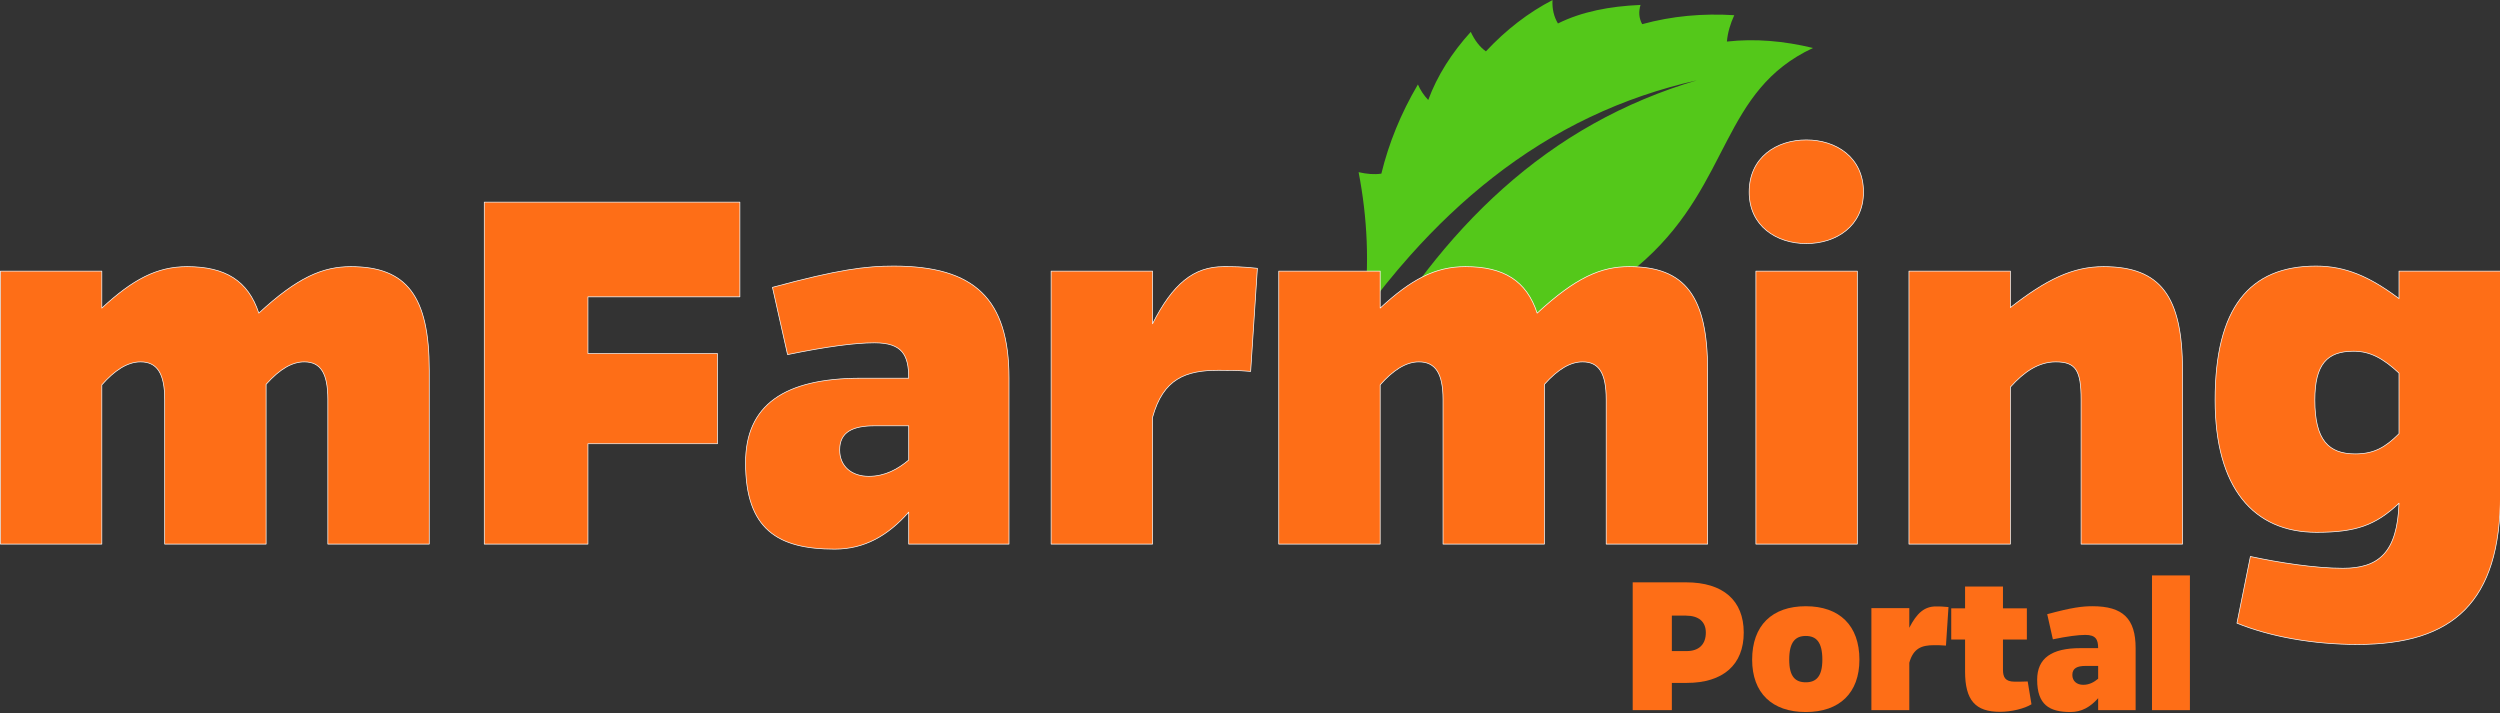
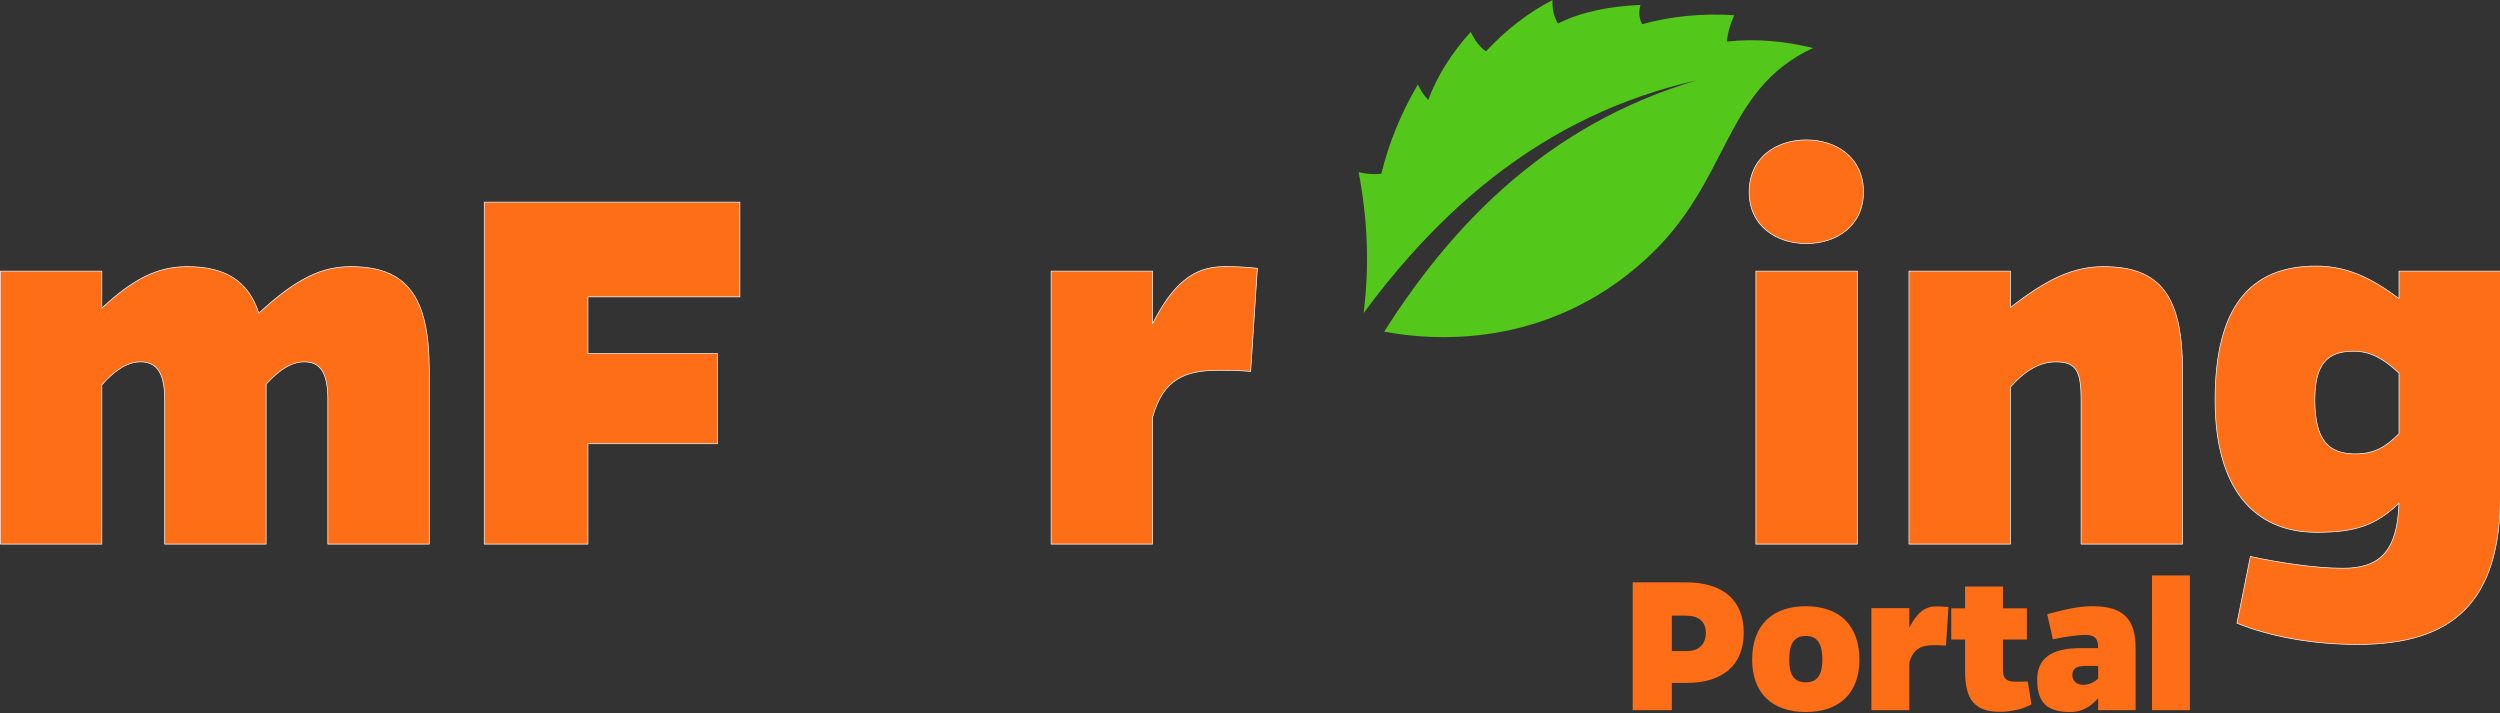
<svg xmlns="http://www.w3.org/2000/svg" width="100%" height="100%" viewBox="0 0 866 247" version="1.1" xml:space="preserve" style="fill-rule:evenodd;clip-rule:evenodd;stroke-linejoin:round;stroke-miterlimit:10;">
  <rect x="0" y="0" width="866" height="247" fill="#333333" stroke="none" />
  <g transform="matrix(1,0,0,1,-183.997,-120.001)">
    <g transform="matrix(1,0,0,1,258,-314)">
      <g transform="matrix(1,0,0,1,14,-22)">
        <g transform="matrix(1.079,0,0,1.079,-155.687,378.244)">
          <path d="M591.02,155.327C559.064,184.417 522.335,181.439 507.108,178.523C511.424,171.705 516.031,165.073 520.99,158.706C528.286,149.337 536.339,140.534 545.226,132.607C554.108,124.682 563.825,117.629 574.287,111.791C584.739,105.937 595.902,101.273 607.479,97.855C595.703,100.497 584.166,104.43 573.183,109.655C562.192,114.865 551.794,121.394 542.15,128.911C532.5,136.431 523.608,144.936 515.452,154.085C510.174,160.005 505.204,166.195 500.5,172.58C502.481,156.842 501.683,141.829 498.892,127.337C501.498,127.937 503.956,128.149 506.198,127.806C508.567,118.079 512.425,108.531 517.93,99.18C518.718,100.99 519.827,102.651 521.244,104.172C524.147,96.318 528.781,89.055 534.897,82.299C536.159,84.992 537.745,87.135 539.762,88.551C546.288,81.567 553.42,76.091 561.145,72.087C560.984,74.986 561.621,77.461 562.884,79.602C570.469,75.825 579.465,74.066 589.398,73.648C588.751,75.814 588.868,77.881 589.927,79.824C599.511,77.191 609.379,76.314 619.491,76.943C618.253,79.669 617.38,82.472 617.13,85.407C626.157,84.397 635.386,85.199 644.778,87.467C615.536,101.07 618.474,130.334 591.02,155.327" style="fill:rgb(93,237,21);fill-opacity:0.8;fill-rule:nonzero;" />
        </g>
        <g transform="matrix(1.079,0,0,1.079,-155.687,378.244)">
          <g transform="matrix(1,0,0,1,55.288,246.751)">
            <path d="M40.129,-87.649L7.571,-87.649L7.571,-0.011L40.129,-0.011L40.129,-51.131C44.093,-55.631 48.238,-58.511 52.563,-58.511C57.788,-58.511 60.311,-54.911 60.311,-46.451L60.311,-0.011L92.869,-0.011L92.869,-51.311C97.374,-56.351 101.338,-58.511 105.123,-58.511C110.348,-58.511 112.691,-54.911 112.691,-46.451L112.691,-0.011L145.249,-0.011L145.249,-55.811C145.249,-79.551 138.054,-89.089 120.066,-89.089C111.069,-89.089 102.96,-85.669 90.53,-74.152C87.113,-84.589 79.738,-89.089 67.506,-89.089C57.788,-89.089 50.04,-84.949 40.129,-75.772L40.129,-87.649Z" style="fill:rgb(254, 110, 23);fill-rule:nonzero;stroke:white;stroke-width:0.22px;" />
          </g>
          <g transform="matrix(1,0,0,1,209.367,246.751)">
            <path d="M42.109,-61.189L42.109,-79.391L90.889,-79.391L90.889,-109.789L8.831,-109.789L8.831,-0.011L42.109,-0.011L42.109,-32.231L83.689,-32.231L83.689,-61.189L42.109,-61.189Z" style="fill:rgb(254, 110, 23);fill-rule:nonzero;stroke:white;stroke-width:0.22px;" />
-             <path d="M106.201,-60.844C118.432,-63.369 127.794,-64.631 134.1,-64.631C142.929,-64.631 145.091,-60.844 145.091,-53.269L129.776,-53.269C105.122,-53.269 92.711,-44.641 92.711,-26.111C92.711,-4.691 103.143,1.609 121.31,1.609C130.857,1.609 138.425,-2.711 145.091,-10.271L145.091,-0.011L177.289,-0.011L177.289,-53.269C177.289,-78.658 166.316,-89.269 140.226,-89.269C131.397,-89.269 122.569,-88.19 101.345,-82.435L106.201,-60.844ZM145.091,-37.991L145.091,-26.996C141.668,-24.112 137.524,-21.769 132.298,-21.769C126.713,-21.769 122.929,-25.013 122.929,-30.24C122.929,-36.008 127.073,-37.991 134.28,-37.991L145.091,-37.991Z" style="fill:rgb(254, 110, 23);fill-rule:nonzero;stroke:white;stroke-width:0.22px;" />
            <path d="M223.369,-87.649L190.811,-87.649L190.811,-0.011L223.369,-0.011L223.369,-40.691C226.789,-53.111 233.989,-55.811 244.609,-55.811C247.669,-55.811 250.549,-55.811 254.869,-55.451L257.029,-88.549C252.169,-89.089 249.289,-89.089 246.229,-89.089C236.509,-89.089 229.849,-83.513 223.369,-70.741L223.369,-87.649Z" style="fill:rgb(254, 110, 23);fill-rule:nonzero;stroke:white;stroke-width:0.22px;" />
-             <path d="M296.449,-87.649L263.891,-87.649L263.891,-0.011L296.449,-0.011L296.449,-51.131C300.413,-55.631 304.558,-58.511 308.883,-58.511C314.108,-58.511 316.631,-54.911 316.631,-46.451L316.631,-0.011L349.189,-0.011L349.189,-51.311C353.694,-56.351 357.658,-58.511 361.443,-58.511C366.668,-58.511 369.011,-54.911 369.011,-46.451L369.011,-0.011L401.569,-0.011L401.569,-55.811C401.569,-79.551 394.374,-89.089 376.386,-89.089C367.389,-89.089 359.28,-85.669 346.85,-74.152C343.433,-84.589 336.058,-89.089 323.826,-89.089C314.108,-89.089 306.36,-84.949 296.449,-75.772L296.449,-87.649Z" style="fill:rgb(254, 110, 23);fill-rule:nonzero;stroke:white;stroke-width:0.22px;" />
            <path d="M414.911,-113.04C414.911,-102.068 423.726,-96.491 433.26,-96.491C442.794,-96.491 451.609,-102.068 451.609,-113.04C451.609,-124.193 442.794,-129.769 433.26,-129.769C423.726,-129.769 414.911,-124.193 414.911,-113.04ZM449.629,-0.011L449.629,-87.649L417.071,-87.649L417.071,-0.011L449.629,-0.011Z" style="fill:rgb(254, 110, 23);fill-rule:nonzero;stroke:white;stroke-width:0.22px;" />
            <path d="M498.769,-87.649L466.211,-87.649L466.211,-0.011L498.769,-0.011L498.769,-50.411C503.093,-55.271 507.778,-58.511 513.363,-58.511C519.85,-58.511 521.471,-55.631 521.471,-46.451L521.471,-0.011L554.029,-0.011L554.029,-55.811C554.029,-79.551 547.014,-89.089 528.666,-89.089C518.769,-89.089 510.3,-84.949 498.769,-75.952L498.769,-87.649Z" style="fill:rgb(254, 110, 23);fill-rule:nonzero;stroke:white;stroke-width:0.22px;" />
            <path d="M656.089,-87.649L623.531,-87.649L623.531,-78.829C614.164,-85.849 606.417,-89.269 596.869,-89.269C575.464,-89.269 564.491,-75.769 564.491,-46.249C564.491,-18.178 576.723,-3.791 597.049,-3.791C609.48,-3.791 615.965,-5.949 623.531,-13.143C622.991,2.701 617.046,7.751 605.516,7.751C596.689,7.751 584.997,5.948 575.823,3.964L571.506,25.375C582.119,29.691 595.969,32.209 610.2,32.209C640.979,32.209 656.089,18.541 656.089,-15.84L656.089,-87.649ZM623.531,-35.449C619.208,-31.129 615.605,-28.969 609.48,-28.969C601.013,-28.969 596.509,-33.289 596.509,-46.249C596.509,-57.789 600.472,-61.931 608.939,-61.931C614.344,-61.931 618.487,-59.59 623.531,-54.907L623.531,-35.449Z" style="fill:rgb(254, 110, 23);fill-rule:nonzero;stroke:white;stroke-width:0.22px;" />
          </g>
        </g>
        <g transform="matrix(1,0,0,1,-253,300)">
          <path d="M730.562,357.722L730.562,401.995L744.128,401.995L744.128,392.558L749.286,392.558C761.918,392.558 769.028,386.248 769.028,375.14C769.028,363.96 761.846,357.722 749.068,357.722L730.562,357.722ZM744.128,381.533L744.128,369.255L748.995,369.255C753.427,369.255 755.897,371.362 755.897,375.14C755.897,379.208 753.5,381.533 749.286,381.533L744.128,381.533Z" style="fill:rgb(254, 110, 23);fill-rule:nonzero;" />
          <path d="M790.52,365.998C778.832,365.998 771.94,372.671 771.94,384.505C771.94,396.049 778.832,402.649 790.52,402.649C802.208,402.649 809.1,396.049 809.1,384.505C809.1,372.671 802.208,365.998 790.52,365.998ZM790.52,392.349C786.888,392.349 784.781,390.388 784.781,384.505C784.781,378.331 786.96,376.297 790.52,376.297C794.08,376.297 796.26,378.331 796.26,384.505C796.26,390.388 794.08,392.349 790.52,392.349Z" style="fill:rgb(254, 110, 23);fill-rule:nonzero;" />
          <path d="M826.377,366.651L813.247,366.651L813.247,401.995L826.377,401.995L826.377,385.589C827.757,380.58 830.66,379.491 834.943,379.491C836.177,379.491 837.339,379.491 839.081,379.636L839.952,366.288C837.992,366.07 836.831,366.07 835.597,366.07C831.677,366.07 828.991,368.319 826.377,373.47L826.377,366.651Z" style="fill:rgb(254, 110, 23);fill-rule:nonzero;" />
          <path d="M867.393,392.059C865.723,392.132 864.417,392.132 862.892,392.132C859.625,392.132 858.827,390.606 858.827,387.991L858.827,377.531L867.103,377.531L867.103,366.724L858.827,366.724L858.827,359.174L845.696,359.174L845.696,366.724L840.905,366.724L840.905,377.531L845.696,377.531L845.696,388.572C845.696,398.66 849.324,402.576 857.811,402.576C861.731,402.576 866.232,401.488 868.7,399.965L867.393,392.059Z" style="fill:rgb(254, 110, 23);fill-rule:nonzero;" />
          <path d="M876.109,377.462C881.042,376.443 884.818,375.934 887.361,375.934C890.922,375.934 891.794,377.462 891.794,380.517L885.617,380.517C875.674,380.517 870.669,383.996 870.669,391.469C870.669,400.108 874.876,402.649 882.203,402.649C886.053,402.649 889.105,400.907 891.794,397.858L891.794,401.995L904.779,401.995L904.779,380.517C904.779,370.277 900.354,365.998 889.832,365.998C886.271,365.998 882.711,366.433 874.151,368.754L876.109,377.462ZM891.794,386.678L891.794,391.112C890.413,392.276 888.742,393.221 886.634,393.221C884.382,393.221 882.856,391.912 882.856,389.804C882.856,387.478 884.527,386.678 887.434,386.678L891.794,386.678Z" style="fill:rgb(254, 110, 23);fill-rule:nonzero;" />
          <rect x="910.451" y="355.326" width="13.131" height="46.669" style="fill:rgb(254, 110, 23);fill-rule:nonzero;" />
        </g>
      </g>
    </g>
  </g>
</svg>